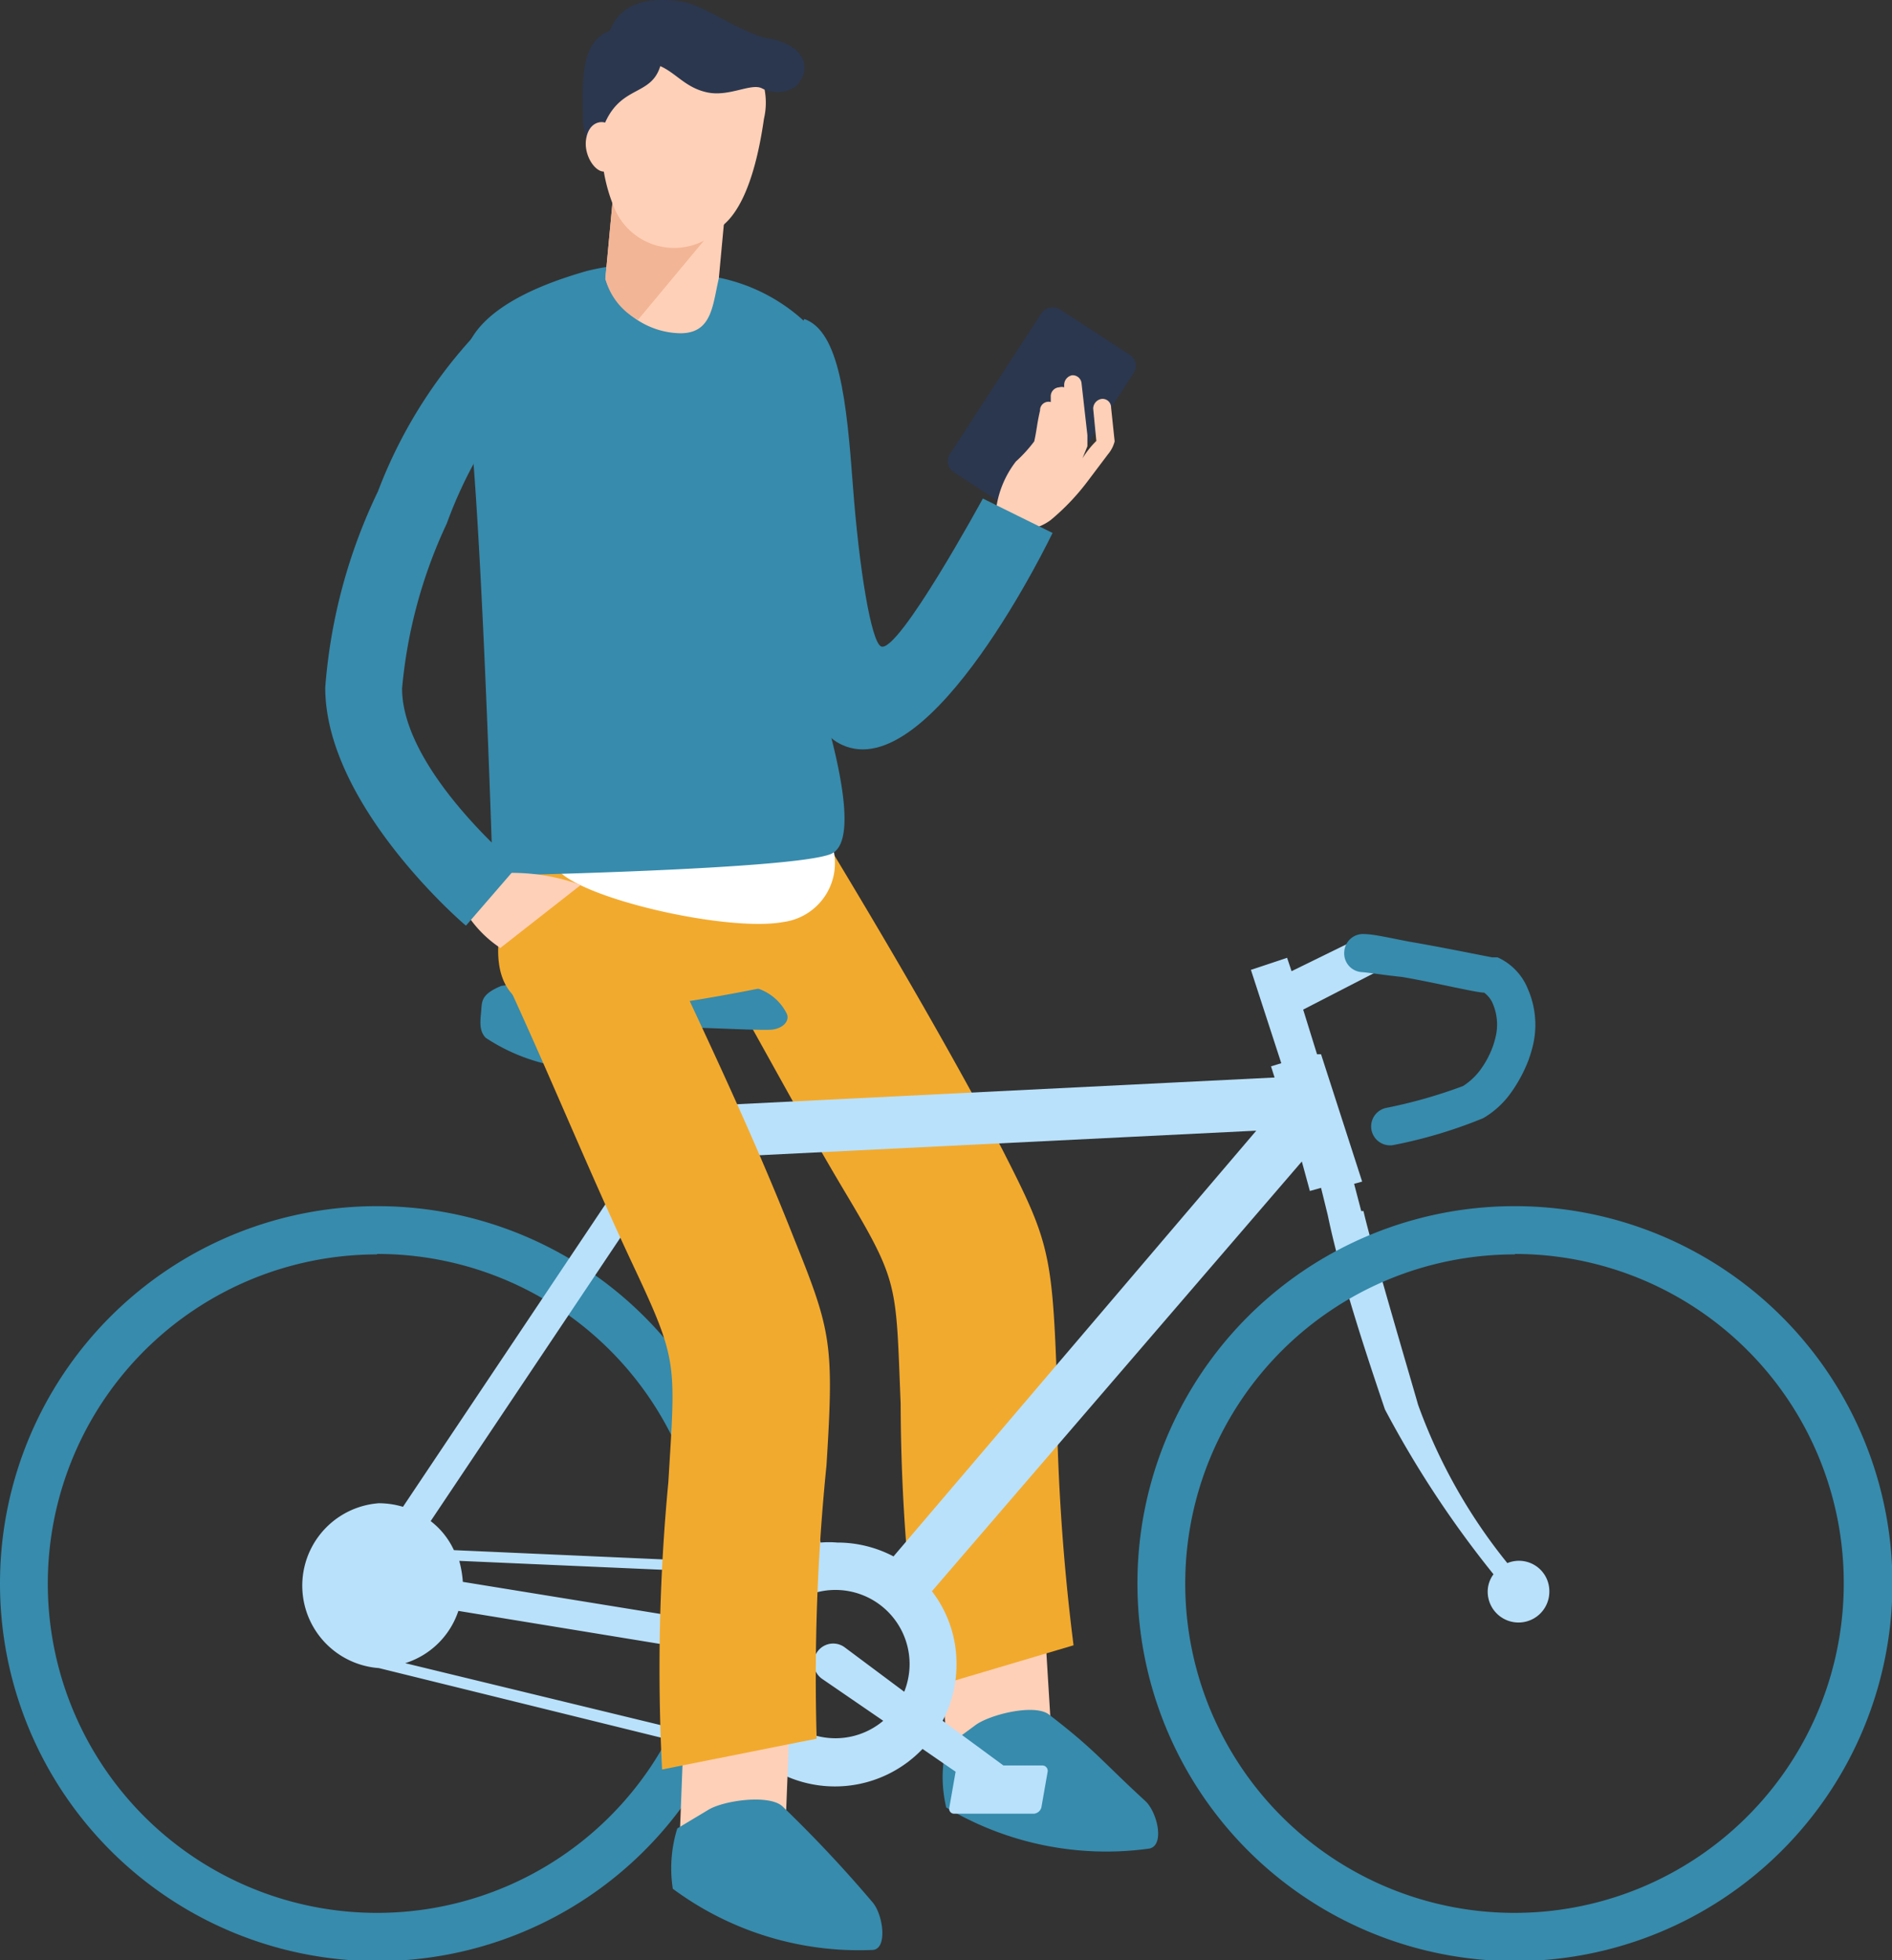
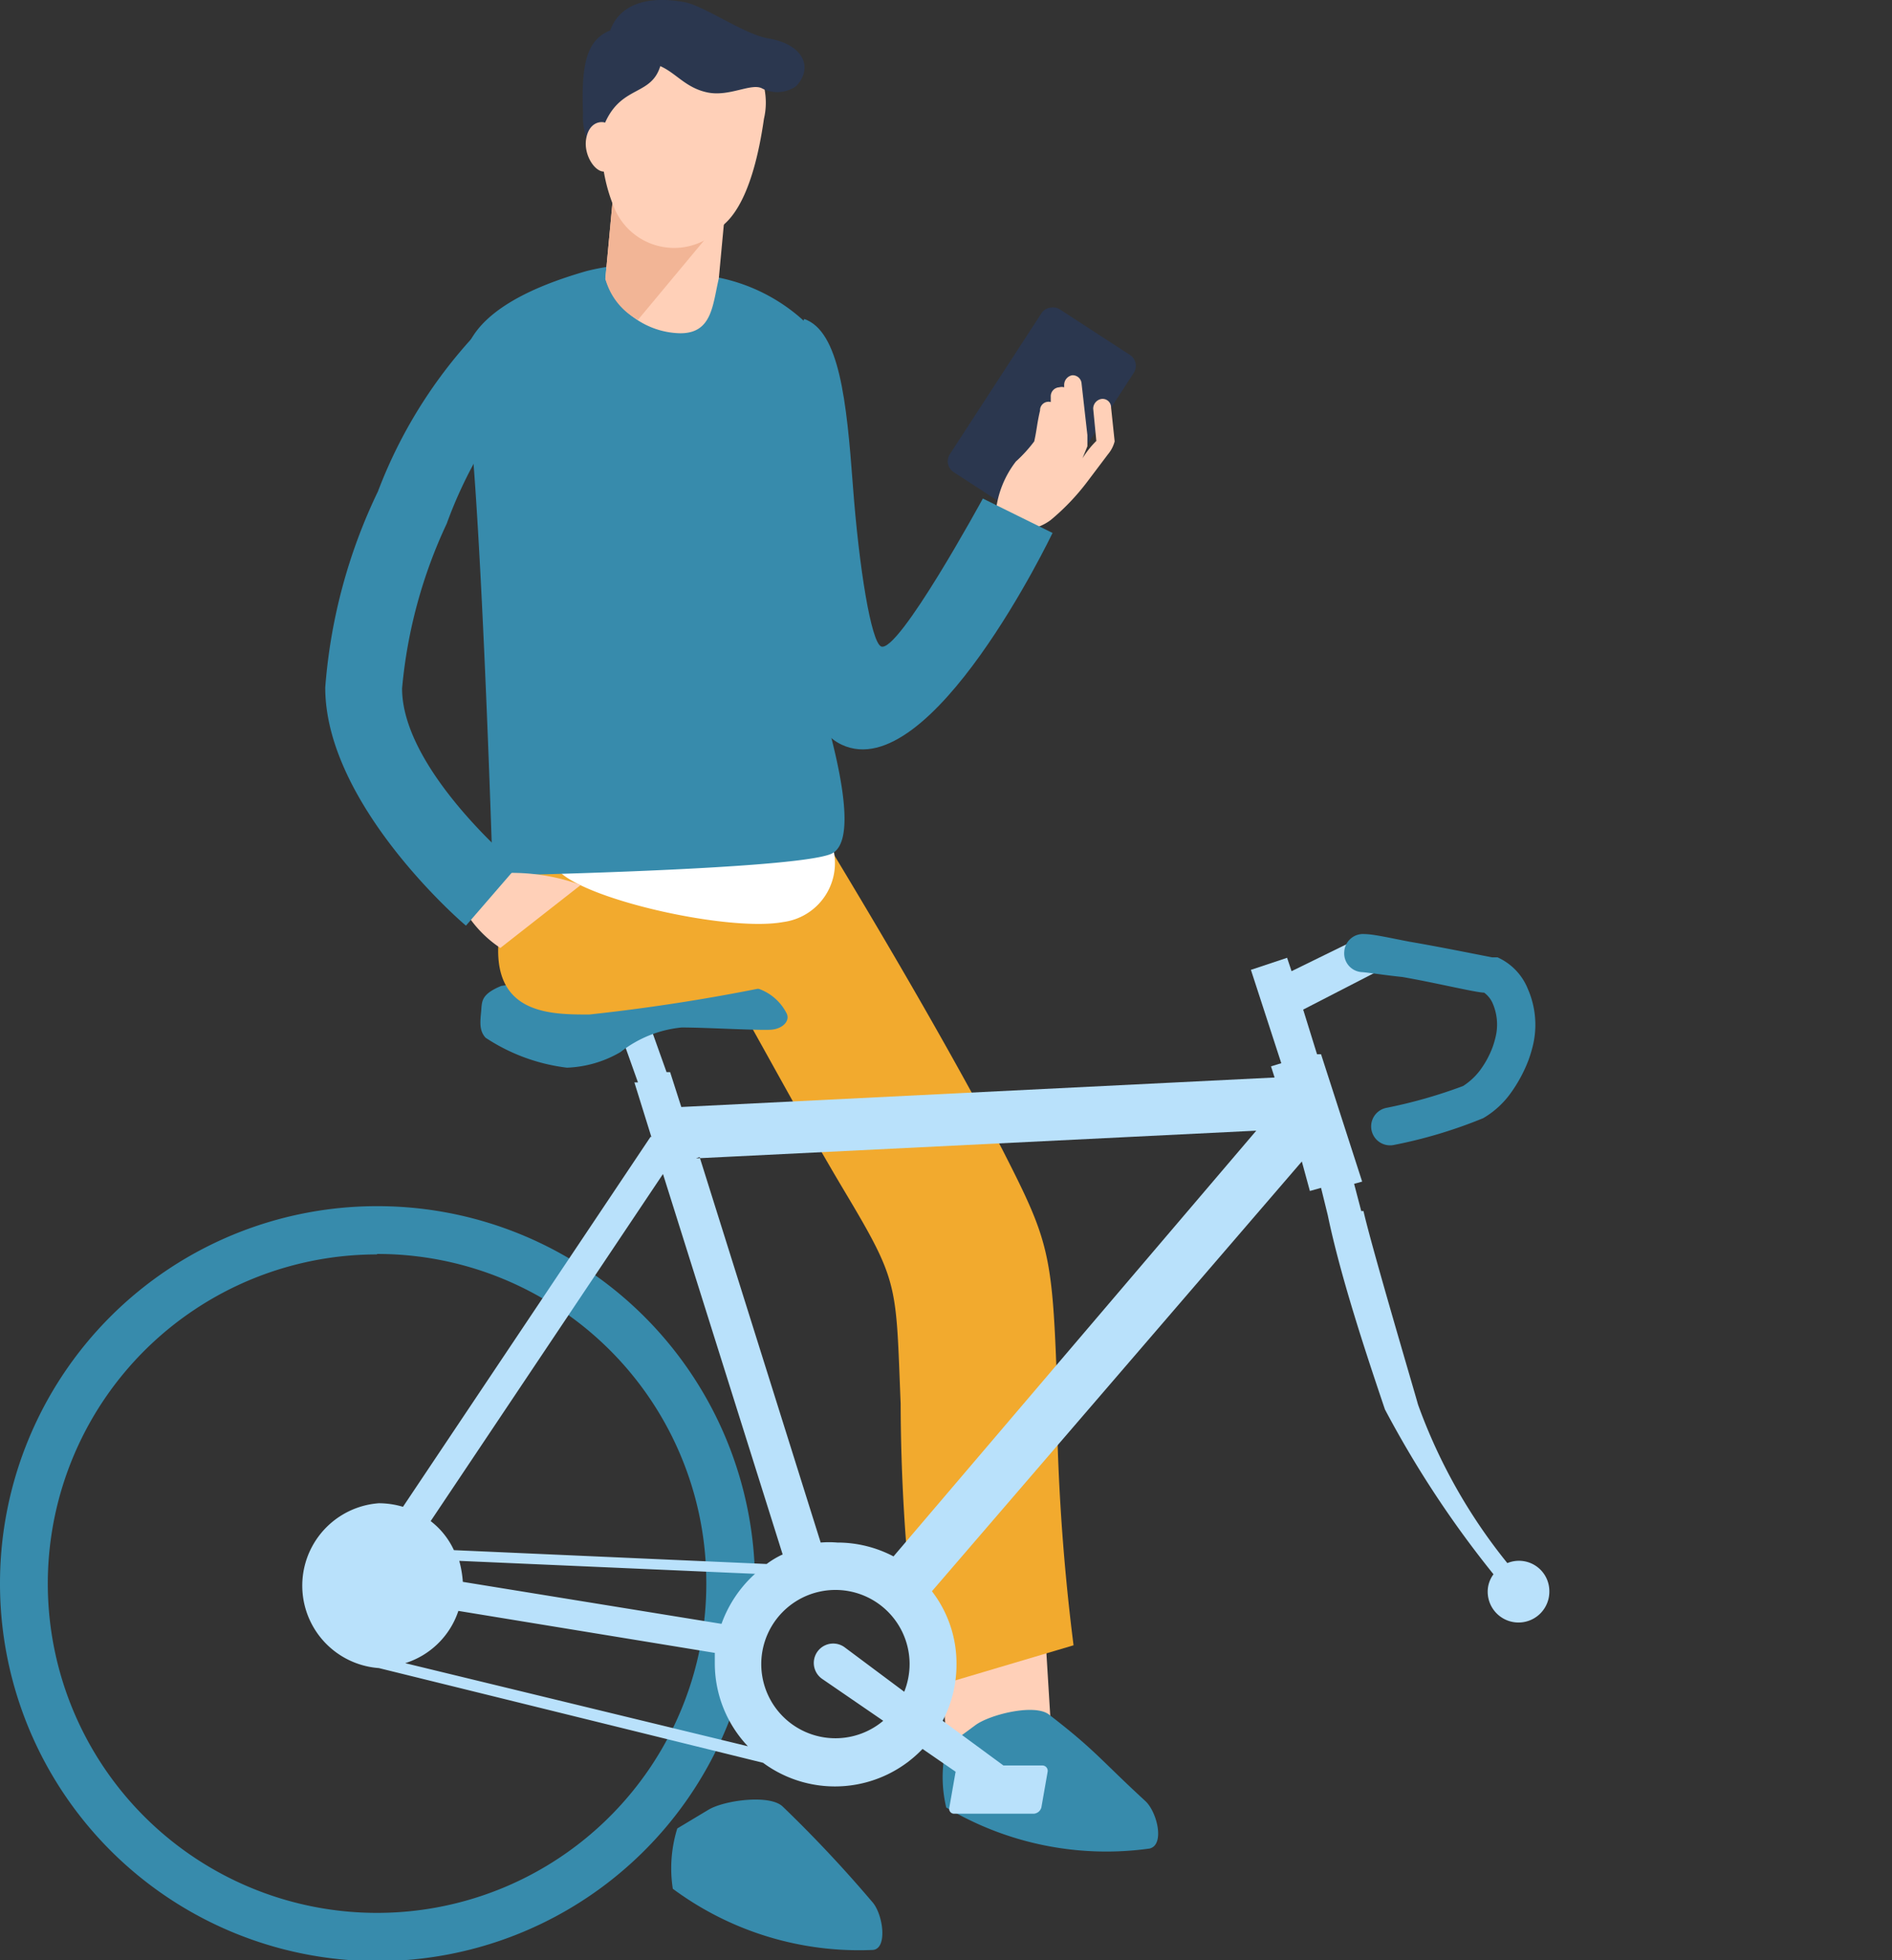
<svg xmlns="http://www.w3.org/2000/svg" viewBox="0 0 42.35 43.88">
  <rect x="0" y="0" width="42.35" height="43.88" fill="#333333" stroke="none" />
  <defs>
    <style>.cls-1{fill:#ffd0b8;}.cls-1,.cls-2,.cls-3,.cls-4,.cls-5,.cls-7,.cls-8{fill-rule:evenodd;}.cls-2{fill:#378bac;}.cls-3{fill:#f2aa2e;}.cls-4{fill:#b9e1fb;}.cls-5{fill:#fff;}.cls-6,.cls-8{fill:#2b374f;}.cls-7{fill:#f2b596;}</style>
  </defs>
  <title>アセット 9</title>
  <g id="レイヤー_2" data-name="レイヤー 2">
    <g id="レイヤー_1-2" data-name="レイヤー 1">
      <polygon class="cls-1" points="23.16 32.73 20.82 32.96 21.19 39.16 23.54 38.92 23.16 32.73" />
      <path class="cls-2" d="M25.73,41.38c.35-.08.17-.83-.1-1.07-1-.92-1.1-1.12-2.15-1.93-.32-.25-1.33,0-1.65.24l-.65.48a2.93,2.93,0,0,0,0,1.36A7,7,0,0,0,25.73,41.38Z" />
      <path class="cls-3" d="M15.33,20.42c1.23,2,2.34,4.18,3.57,6.24s1.15,2.07,1.26,4.76a42.81,42.81,0,0,0,.5,6.41l3.37-1a47.76,47.76,0,0,1-.38-6.11c-.1-2.71-.2-3-1.22-5-1.28-2.42-2.68-4.8-4.09-7.13Z" />
      <path class="cls-2" d="M8.44,27A8.45,8.45,0,1,1,0,35.43,8.44,8.44,0,0,1,8.44,27Zm0,1.08a7.37,7.37,0,1,0,7.37,7.36A7.36,7.36,0,0,0,8.44,28.07Z" />
      <path class="cls-4" d="M17.52,34.8l-2.68-8.52-5.2,7.77a1.74,1.74,0,0,1,.52.65l7,.31a2,2,0,0,1,.35-.21Zm-2.94-9.35-.38-1.22.08,0-.47-1.32.65-.2L14.92,24,15,24l.25.78,13.28-.66-.08-.25.23-.07L28,21.71l.81-.27.1.3L30.42,21l.4.75-1.65.85.31,1,.09,0,.92,2.85-.18.05.16.61h.05c.18.8,1.15,4.07,1.22,4.33a12.23,12.23,0,0,0,2,3.55.68.68,0,0,1,.94.64.69.69,0,0,1-1.38,0,.65.65,0,0,1,.13-.39A23,23,0,0,1,31,31.55c-.45-1.33-1-3-1.28-4.35h0l-.15-.61-.25.07L29.14,26l-8.28,9.62a2.65,2.65,0,0,1,.55,1.63,2.71,2.71,0,0,1-.31,1.27l1.36,1h.87a.12.12,0,0,1,.12.14l-.14.8a.19.19,0,0,1-.17.14H21.36a.11.11,0,0,1-.11-.14l.14-.8v0l-.74-.51a2.71,2.71,0,0,1-3.57.31L8.48,37.34a1.85,1.85,0,0,1,0-3.69,1.91,1.91,0,0,1,.54.08l5.54-8.28Zm1,.48,12.54-.62L20,34.84a2.7,2.7,0,0,0-1.26-.31,2.22,2.22,0,0,0-.37,0l-2.71-8.63ZM18.9,36.87l1.34,1a1.68,1.68,0,0,0,.12-.63,1.66,1.66,0,1,0-.59,1.28l-1.37-.94a.43.43,0,0,1,.5-.71Zm-2-1.64a2.77,2.77,0,0,0-.75,1.12l-5.79-.94a2.43,2.43,0,0,0-.08-.47l6.62.29ZM16,37l-5.74-.94a1.83,1.83,0,0,1-1.19,1.17l7.67,1.86A2.7,2.7,0,0,1,16,37.24C16,37.17,16,37.09,16,37Z" />
      <path class="cls-2" d="M30.47,21.76a.42.42,0,0,1-.38-.46.42.42,0,0,1,.46-.39c.19,0,.58.09,1,.17.76.13,1.68.32,1.85.35l.12,0a1.31,1.31,0,0,1,.68.71,2,2,0,0,1,.12,1.23,3,3,0,0,1-.11.37,3.23,3.23,0,0,1-.41.75,2,2,0,0,1-.6.54,10.62,10.62,0,0,1-2,.6.42.42,0,0,1-.17-.83,11,11,0,0,0,1.72-.49,1.47,1.47,0,0,0,.37-.34,2.1,2.1,0,0,0,.29-.53,2.17,2.17,0,0,0,.07-.24,1.19,1.19,0,0,0-.06-.72.59.59,0,0,0-.2-.26c-.18,0-1.08-.22-1.83-.35C31,21.83,30.63,21.77,30.47,21.76Z" />
      <path class="cls-2" d="M13.89,23.55A2.62,2.62,0,0,1,15.26,23c.53,0,1.73.07,2,.05s.44-.21.34-.38a1.12,1.12,0,0,0-1-.6c-.62,0-2.38.07-3.1,0a7.72,7.72,0,0,0-2.28,0c-.46.19-.43.35-.45.57s-.05.43.1.59a4.21,4.21,0,0,0,1.82.67A2.55,2.55,0,0,0,13.89,23.55Z" />
-       <path class="cls-2" d="M33.91,27a8.45,8.45,0,1,1-8.45,8.44A8.44,8.44,0,0,1,33.91,27Zm0,1.08a7.37,7.37,0,1,0,7.36,7.36A7.36,7.36,0,0,0,33.91,28.07Z" />
      <path class="cls-3" d="M18.61,19.16a13.72,13.72,0,0,1-.42,2.71,42.66,42.66,0,0,1-5,.84c-.91,0-2.29,0-2-1.91.1-.61-.23-1.56.83-1.9C14.22,18.21,18.58,18.59,18.61,19.16Z" />
-       <polygon class="cls-1" points="17.82 34.78 15.46 34.78 15.22 40.98 17.58 40.98 17.82 34.78" />
      <path class="cls-2" d="M19.52,43.65c.36,0,.25-.81,0-1.08a28.93,28.93,0,0,0-2-2.13c-.29-.28-1.31-.14-1.66.07l-.7.42a3,3,0,0,0-.1,1.35A7,7,0,0,0,19.52,43.65Z" />
-       <path class="cls-3" d="M11.24,21.76c1,2.14,1.91,4.39,2.93,6.56s.95,2.18.79,4.86a44.19,44.19,0,0,0-.14,6.43l3.46-.69a47.25,47.25,0,0,1,.22-6.12c.17-2.71.11-3-.72-5.06-1-2.54-2.19-5-3.36-7.5Z" />
      <path class="cls-5" d="M18.65,19a1.33,1.33,0,0,1-1.12,1.64c-1.19.22-4.32-.47-5-1.12S18.65,19,18.65,19Z" />
      <rect class="cls-6" x="21.14" y="8.03" width="4.35" height="2.46" rx="0.29" transform="translate(2.85 23.76) rotate(-56.98)" />
      <path class="cls-1" d="M23.15,9.88c.06-.27.06-.39.13-.69A.19.19,0,0,1,23.52,9h0V8.88a.2.2,0,0,1,.19-.21h0a.2.2,0,0,1,.11,0V8.62A.22.22,0,0,1,24,8.4h0a.2.2,0,0,1,.21.19l.13,1.15s0,.23,0,.25l-.11.27a2.09,2.09,0,0,1,.31-.39l-.07-.72a.22.22,0,0,1,.19-.22h0a.19.19,0,0,1,.21.19l.08.76a.73.73,0,0,1-.15.29l-.46.61a5.15,5.15,0,0,1-.82.86c-.52.39-1.3.25-1.23-.19a2.21,2.21,0,0,1,.45-1.12A3.15,3.15,0,0,0,23.15,9.88Z" />
      <path class="cls-2" d="M17.42,8.81c.29.1-.22,1-.12,2.19.18,2.34.4,5.14,1.54,5.67,2,.94,4.71-4.72,4.72-4.74L22,11.16s-1.9,3.49-2.28,3.31c-.22-.11-.49-1.73-.63-3.61S18.79,7.41,18,7.14Z" />
      <path class="cls-2" d="M18.46,7.69a4,4,0,0,0-2.64-1.52,4.76,4.76,0,0,0-2.7-.1c-1,.29-3.06,1-2.72,2.53s.63,11,.63,11,6.66-.13,7.56-.48-.41-4-.55-4.58S19.19,9.32,18.46,7.69Z" />
      <path class="cls-1" d="M13.73,4.31l-.18,1.93a1.81,1.81,0,0,0,1.68,1.22c.71,0,.72-.63.86-1.23l.18-1.93A4.4,4.4,0,0,0,13.73,4.31Z" />
      <path class="cls-7" d="M16.26,4.36c-.46-.06-1.25-.18-1.84-.22-.38,0-.66.09-.69.17l-.18,1.93a1.48,1.48,0,0,0,.73.92l1.94-2.33Z" />
      <path class="cls-1" d="M15.63.72A1.58,1.58,0,0,1,17.1,2.66c-.23,1.61-.65,2.15-.89,2.36a1.45,1.45,0,0,1-2.47-.39,3.75,3.75,0,0,1-.11-2.52A1.57,1.57,0,0,1,15.63.72Z" />
      <path class="cls-8" d="M14.78,1.48c-.2.65-.82.44-1.2,1.19-.2.4-.1.47,0,1.07a1.46,1.46,0,0,1-.53-1.21C13,1.35,13.17.88,13.66.68c.22-.61.88-.78,1.67-.63.45.09,1.35.73,1.87.81.81.14,1,.67.62,1.07a.74.74,0,0,1-.76.05c-.24-.13-.73.19-1.22.09S15.14,1.64,14.78,1.48Z" />
      <path class="cls-1" d="M13.75,3a.28.28,0,0,0-.19-.25c-.13-.05-.38,0-.44.36s.2.75.41.73S13.75,3.07,13.75,3Z" />
      <path class="cls-1" d="M13,19.81,11.2,21.22a2.6,2.6,0,0,1-.84-.91l1-.77A4.52,4.52,0,0,1,13,19.81Z" />
      <path class="cls-2" d="M11,7.12A10.75,10.75,0,0,0,8.46,11a12.25,12.25,0,0,0-1.18,4.39c0,2.65,3.14,5.33,3.15,5.33l1.15-1.33S9,17.24,9,15.41a11,11,0,0,1,1-3.69,9.85,9.85,0,0,1,1.85-3.13Z" />
    </g>
  </g>
</svg>